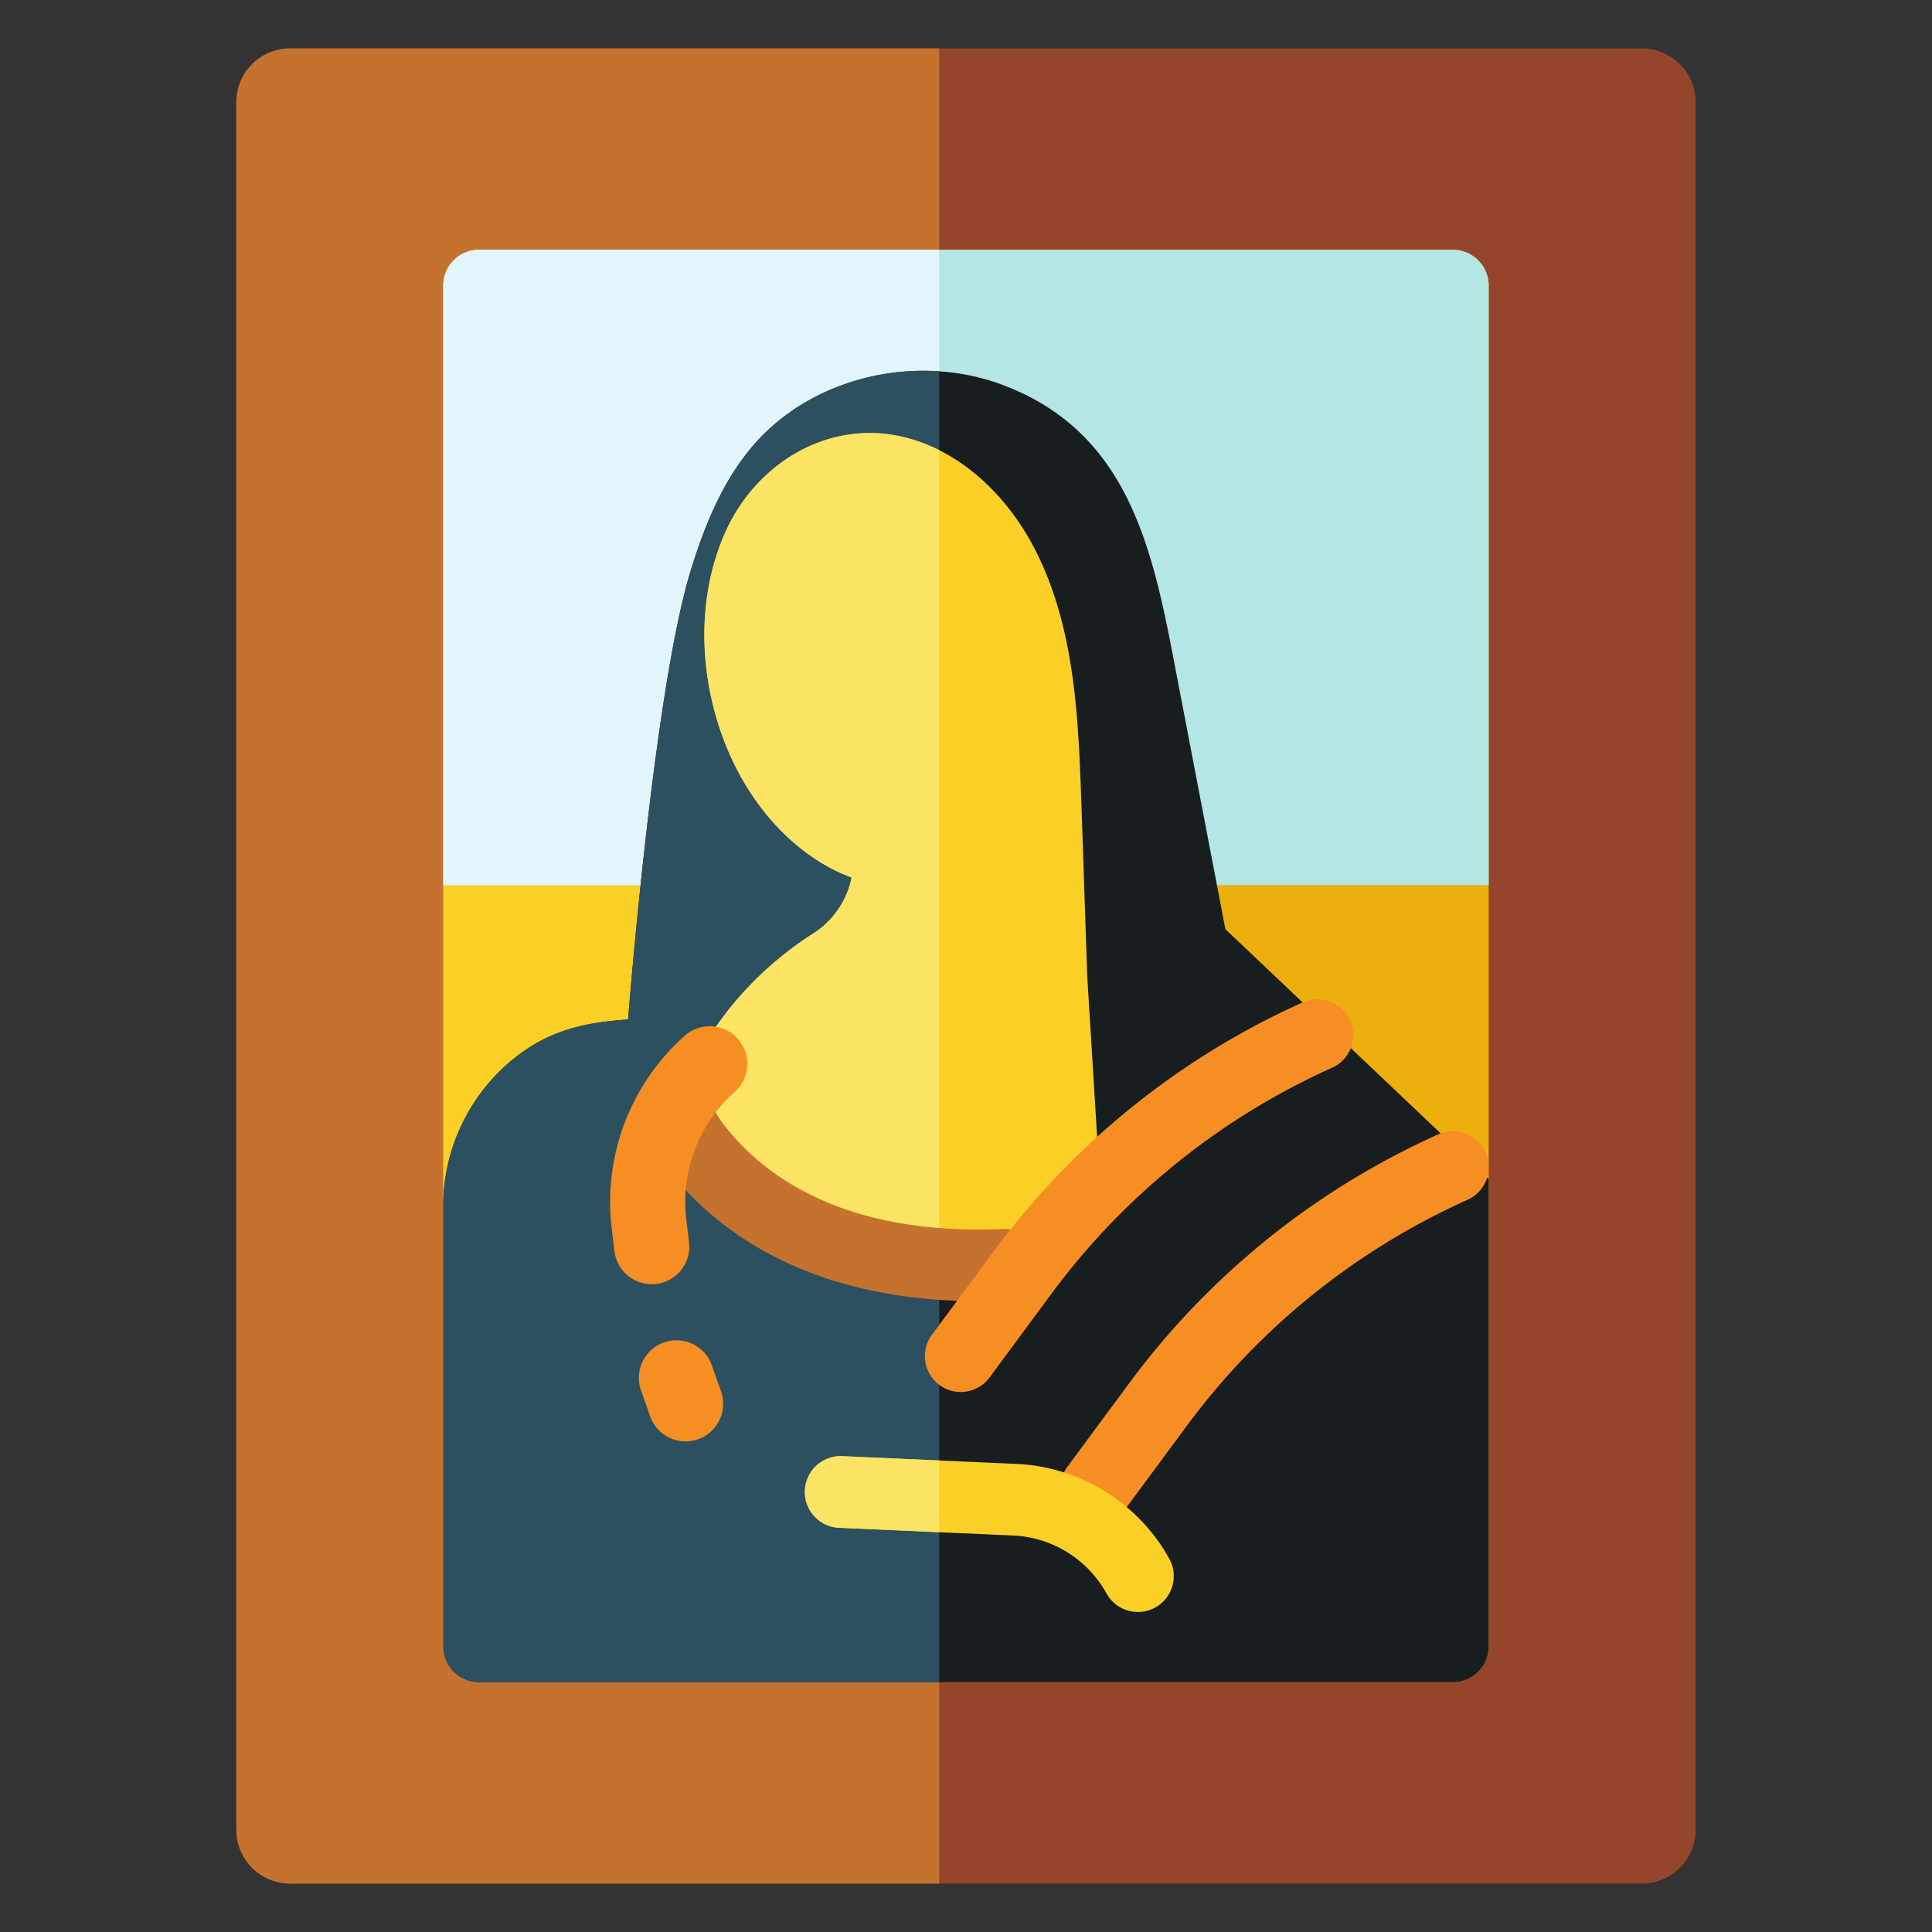
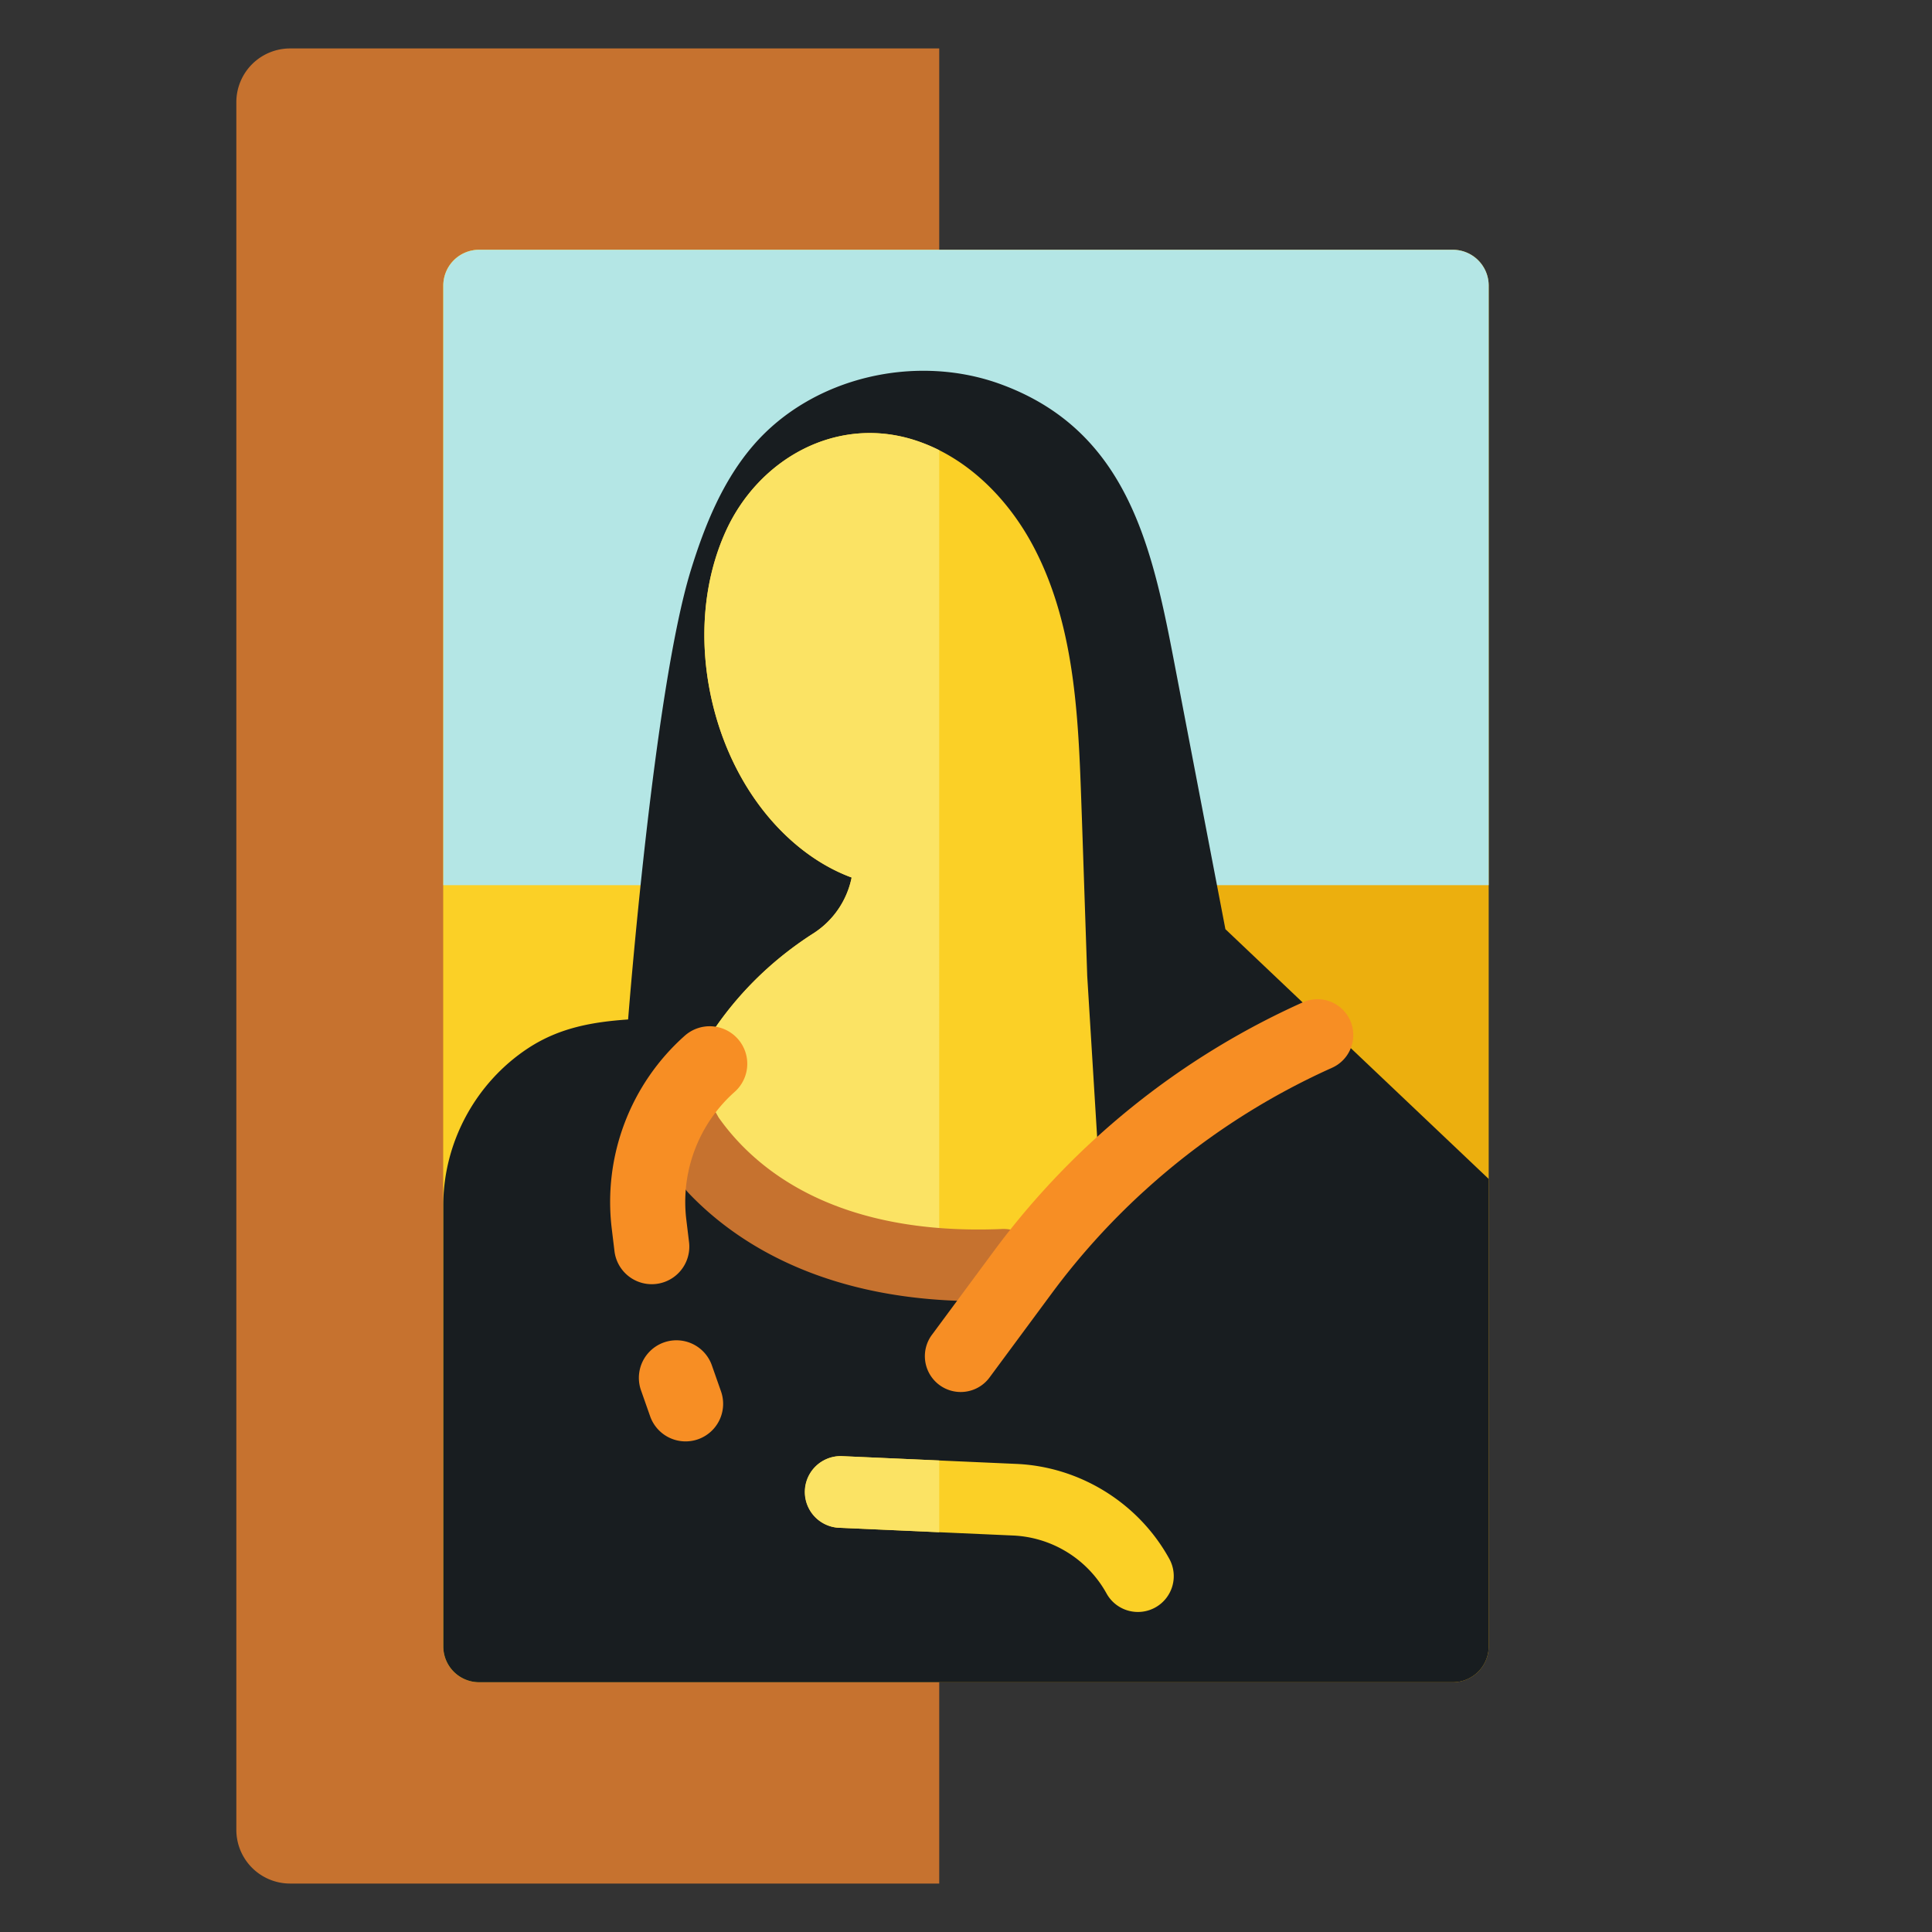
<svg xmlns="http://www.w3.org/2000/svg" width="168" height="168">
  <rect width="100%" height="100%" fill="#333333" stroke="none" />
-   <path d="M142.775 4.213H25.225a4.674 4.674 0 0 0-4.675 4.674v150.226a4.674 4.674 0 0 0 4.675 4.674h117.55a4.675 4.675 0 0 0 4.675-4.674V8.887a4.675 4.675 0 0 0-4.675-4.674" fill="#95452b" />
  <path d="M81.67 4.213H25.226a4.674 4.674 0 0 0-4.675 4.674v150.226a4.674 4.674 0 0 0 4.675 4.674h56.446V4.213" fill="#c6722f" />
  <path d="M126.335 21.718h-84.67a3.116 3.116 0 0 0-3.117 3.118v118.328a3.116 3.116 0 0 0 3.116 3.117h84.67a3.118 3.118 0 0 0 3.118-3.117V24.836a3.118 3.118 0 0 0-3.117-3.117" fill="#ecaf0e" />
  <path d="M81.67 21.718H41.665a3.116 3.116 0 0 0-3.116 3.118v118.328a3.116 3.116 0 0 0 3.116 3.117h40.007V21.719" fill="#fbd026" />
  <path d="M129.452 76.97V24.837a3.118 3.118 0 0 0-3.117-3.117h-84.67a3.116 3.116 0 0 0-3.117 3.117v52.135h90.904" fill="#b4e6e5" />
-   <path d="M81.67 21.718H41.665a3.116 3.116 0 0 0-3.116 3.118V76.97h43.123V21.718" fill="#e1f5fb" />
  <path d="M106.557 80.799c-1.391-7.254-2.784-14.509-4.174-21.763-.846-4.41-1.656-8.874-3.155-12.889-2.084-5.58-5.5-10.284-12.217-12.74-7.357-2.689-16.326-.641-21.463 5.272-2.683 3.088-4.26 6.977-5.469 10.886-3.252 10.52-5.46 39.083-5.46 39.083-2.995.214-5.928.679-8.704 2.506-4.558 3.002-7.367 8.193-7.367 13.65v38.36a3.116 3.116 0 0 0 3.116 3.117h84.67a3.118 3.118 0 0 0 3.118-3.117v-40.648l-22.895-21.718" fill="#181d20" />
-   <path d="M81.67 32.288c-5.991-.406-12.182 1.855-16.12 6.391-2.685 3.088-4.263 6.977-5.471 10.884-3.252 10.522-5.46 39.085-5.46 39.085-2.995.214-5.928.679-8.704 2.506-4.558 3.002-7.367 8.192-7.367 13.65v38.36a3.116 3.116 0 0 0 3.116 3.117h40.007V32.288" fill="#2c505f" />
-   <path d="M129.178 100.213c-.703-1.57-2.546-2.276-4.118-1.57a68.038 68.038 0 0 0-26.845 21.602l-5.407 7.312a3.117 3.117 0 0 0 5.014 3.706l5.406-7.313a61.594 61.594 0 0 1 7.884-8.76l.213-.192a61.77 61.77 0 0 1 16.284-10.667 3.116 3.116 0 0 0 1.57-4.118" fill="#f78e24" />
  <path d="M94.542 84.88s-.433-12.864-.467-13.81c-.283-7.885-.42-16.293-4.157-23.446-2.223-4.258-5.871-7.934-10.452-9.373-6.795-2.132-13.513 1.682-16.358 7.951-1.917 4.227-2.369 9.345-1.273 14.412 1.094 5.067 3.621 9.54 7.113 12.597 1.604 1.402 3.328 2.438 5.108 3.096a7.544 7.544 0 0 1-3.299 4.838c-.022.015-.043.029-.067.042-4.976 3.19-8.931 7.74-11.243 13.18l-.992 2.337 8.786 9.858 19.5 3.214 8.98-5.728-1.179-19.168" fill="#fbd026" />
  <path d="M81.67 39.147a15.009 15.009 0 0 0-2.204-.896c-6.795-2.133-13.513 1.682-16.357 7.951-1.918 4.227-2.37 9.345-1.274 14.41 1.095 5.07 3.622 9.543 7.115 12.599 1.602 1.402 3.325 2.439 5.106 3.096a7.54 7.54 0 0 1-3.299 4.838l-.065.042c-4.977 3.19-8.933 7.74-11.245 13.18l-.992 2.337 8.786 9.858 13.183 2.171 1.247.205V39.147" fill="#fbe364" />
  <path d="M87.12 106.87c-14.65.61-21.556-5.342-24.627-9.69l-.34-.6c-.68-1.19-2.439-1.053-2.922.232l-.456 1.208a5.562 5.562 0 0 0 1.189 5.815c.196.204.4.41.609.612 4.149 4.038 11.712 8.698 24.521 8.698.704 0 1.425-.013 2.162-.043 1.67-.066 3.079-1.38 3.11-3.051a3.108 3.108 0 0 0-3.246-3.183" fill="#c6722f" />
  <path d="M64.154 90.334a3.266 3.266 0 0 0-4.61-.271 19.34 19.34 0 0 0-6.348 16.778l.242 1.997a3.266 3.266 0 0 0 6.484-.786l-.242-1.996a12.809 12.809 0 0 1 4.204-11.111 3.266 3.266 0 0 0 .271-4.611m-2.275 28.332a3.267 3.267 0 0 0-6.163 2.166l.817 2.324a3.268 3.268 0 0 0 4.163 1.999 3.266 3.266 0 0 0 2-4.164l-.817-2.325" fill="#f78e24" />
  <path d="M101.68 135.553c-2.666-4.846-7.754-8.009-13.28-8.256l-15.238-.678a3.118 3.118 0 0 0-.277 6.227l15.239.678a9.786 9.786 0 0 1 8.093 5.032 3.107 3.107 0 0 0 1.919 1.507 3.116 3.116 0 0 0 3.544-4.51" fill="#fbd026" />
  <path d="M81.672 126.997l-8.51-.378a3.118 3.118 0 0 0-.277 6.228l8.787.39v-6.24" fill="#fbe364" />
  <path d="M117.405 88.731a3.116 3.116 0 0 0-4.12-1.57 68.043 68.043 0 0 0-26.844 21.603l-5.406 7.31a3.116 3.116 0 0 0 2.504 4.97c.954 0 1.897-.437 2.508-1.263l5.406-7.312a61.602 61.602 0 0 1 7.884-8.76l.214-.193a61.733 61.733 0 0 1 16.283-10.667 3.118 3.118 0 0 0 1.57-4.119" fill="#f78e24" />
</svg>